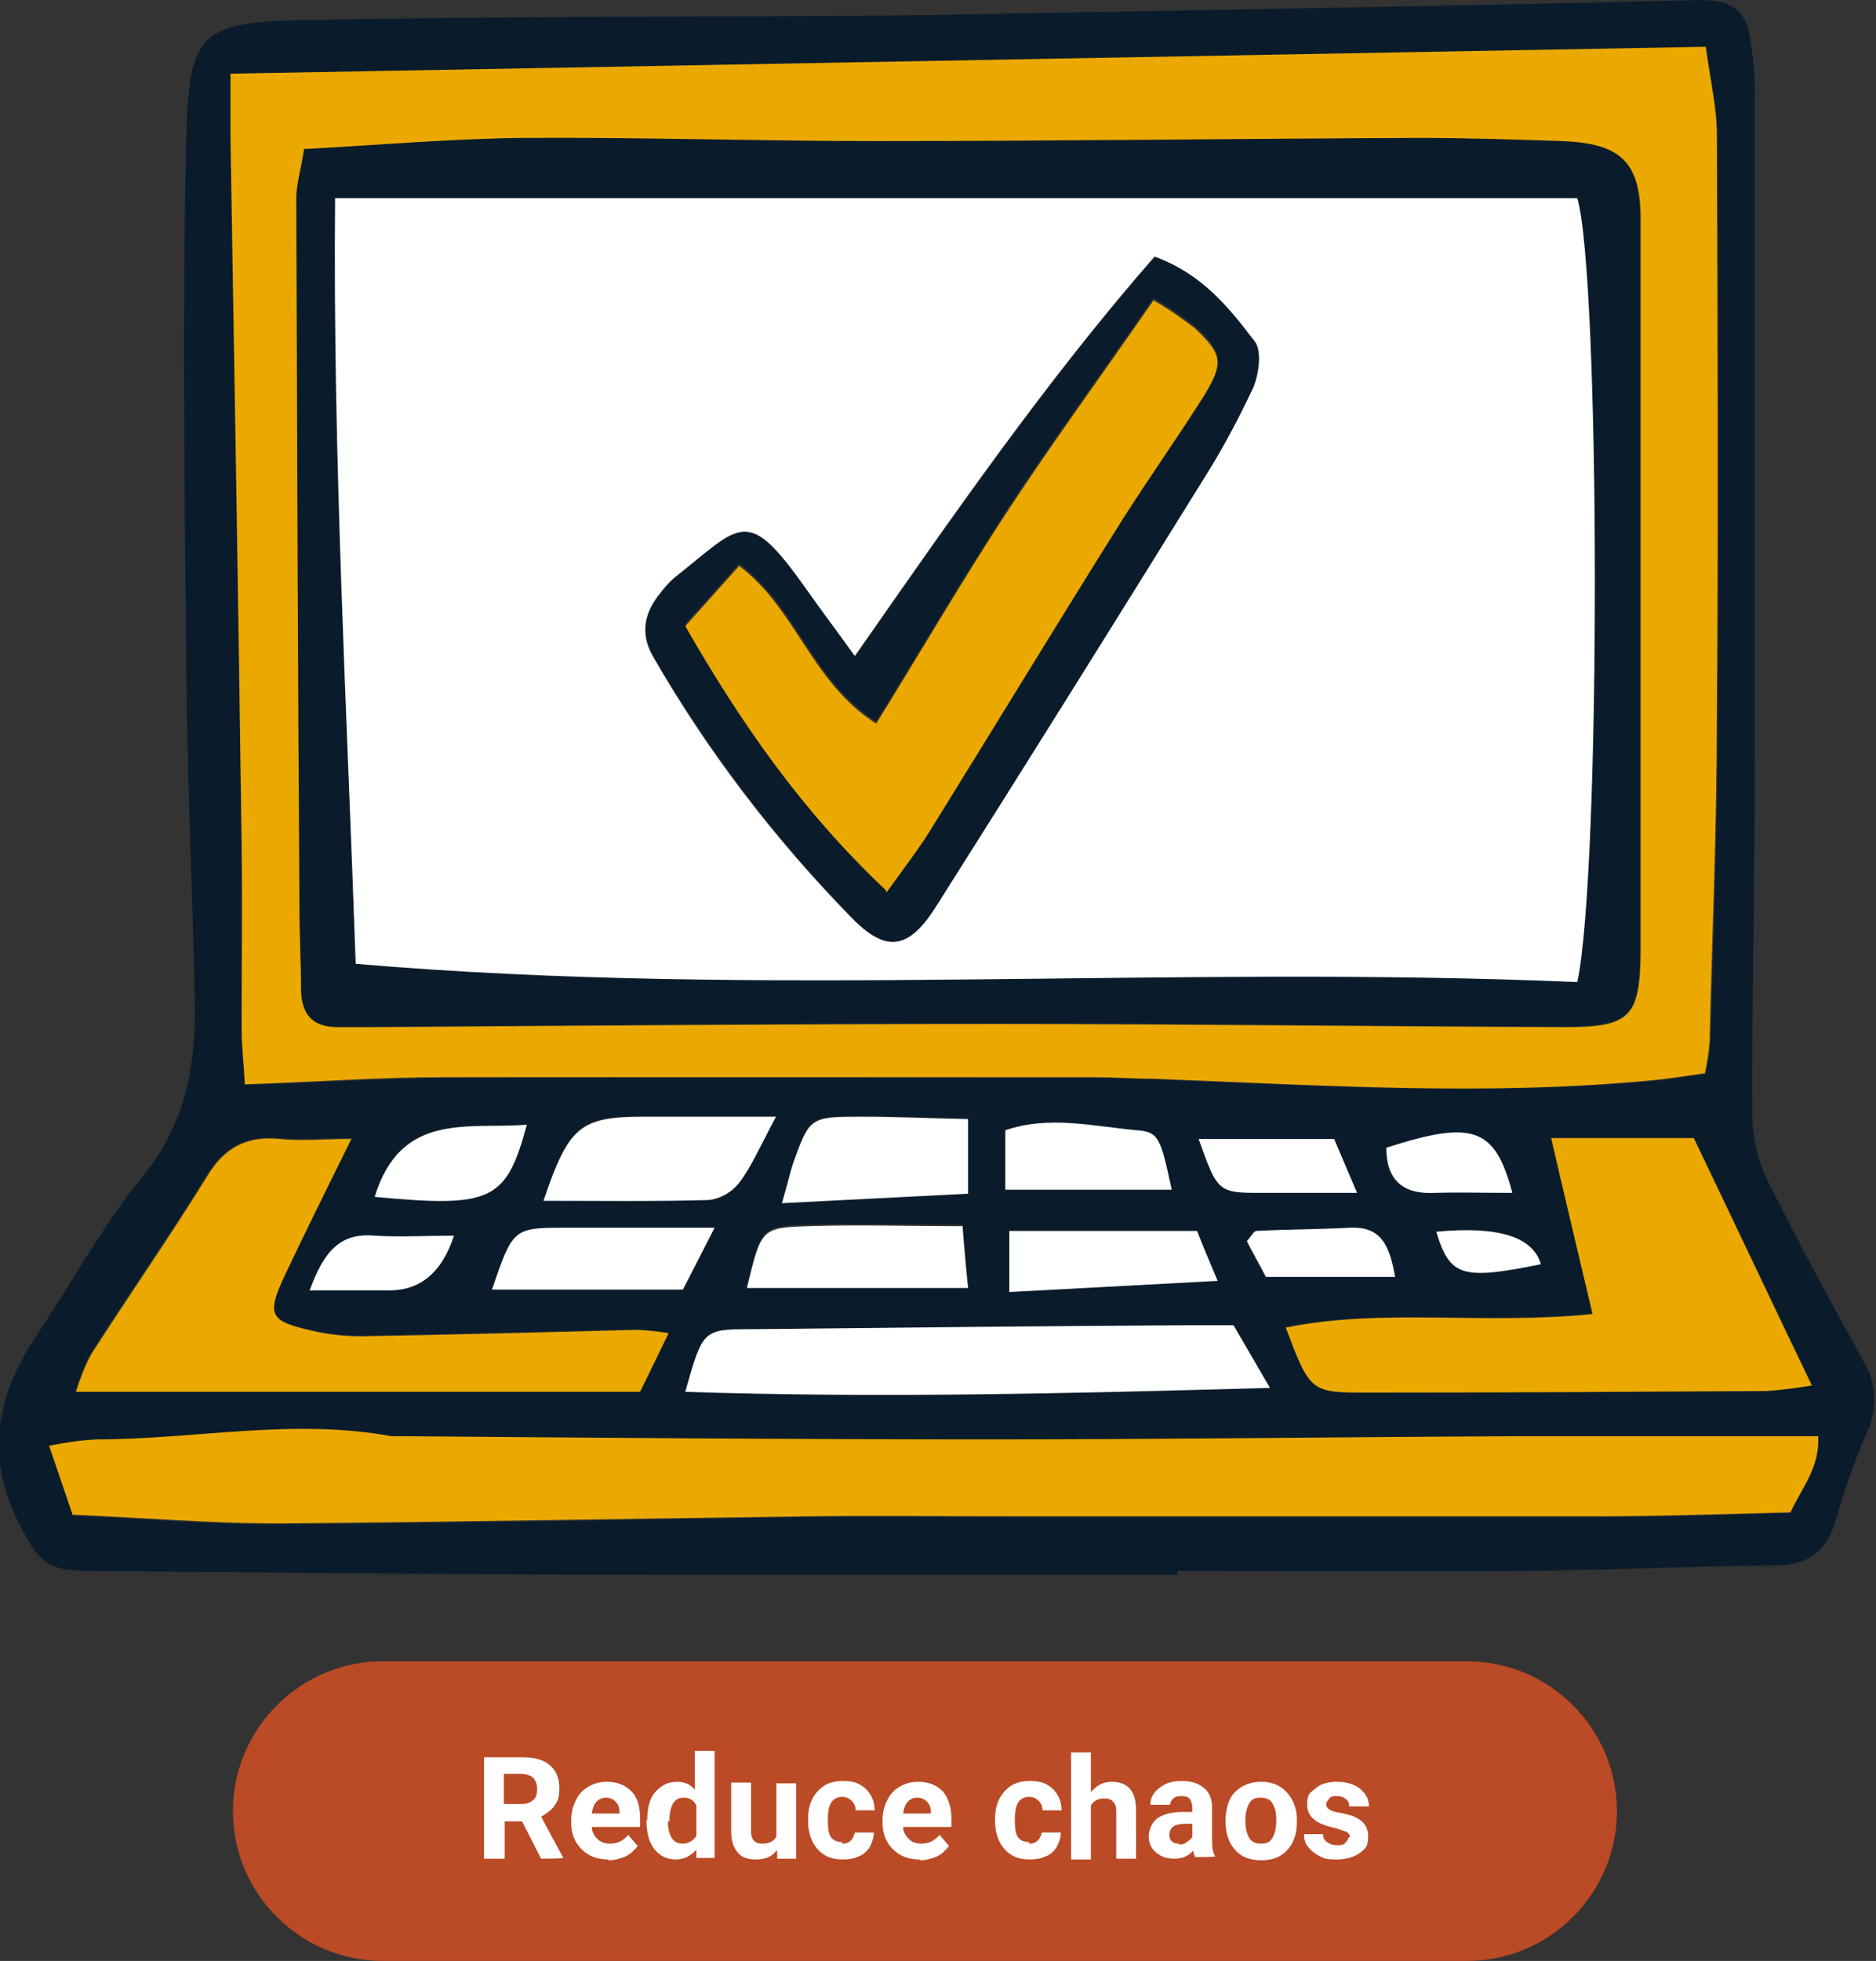
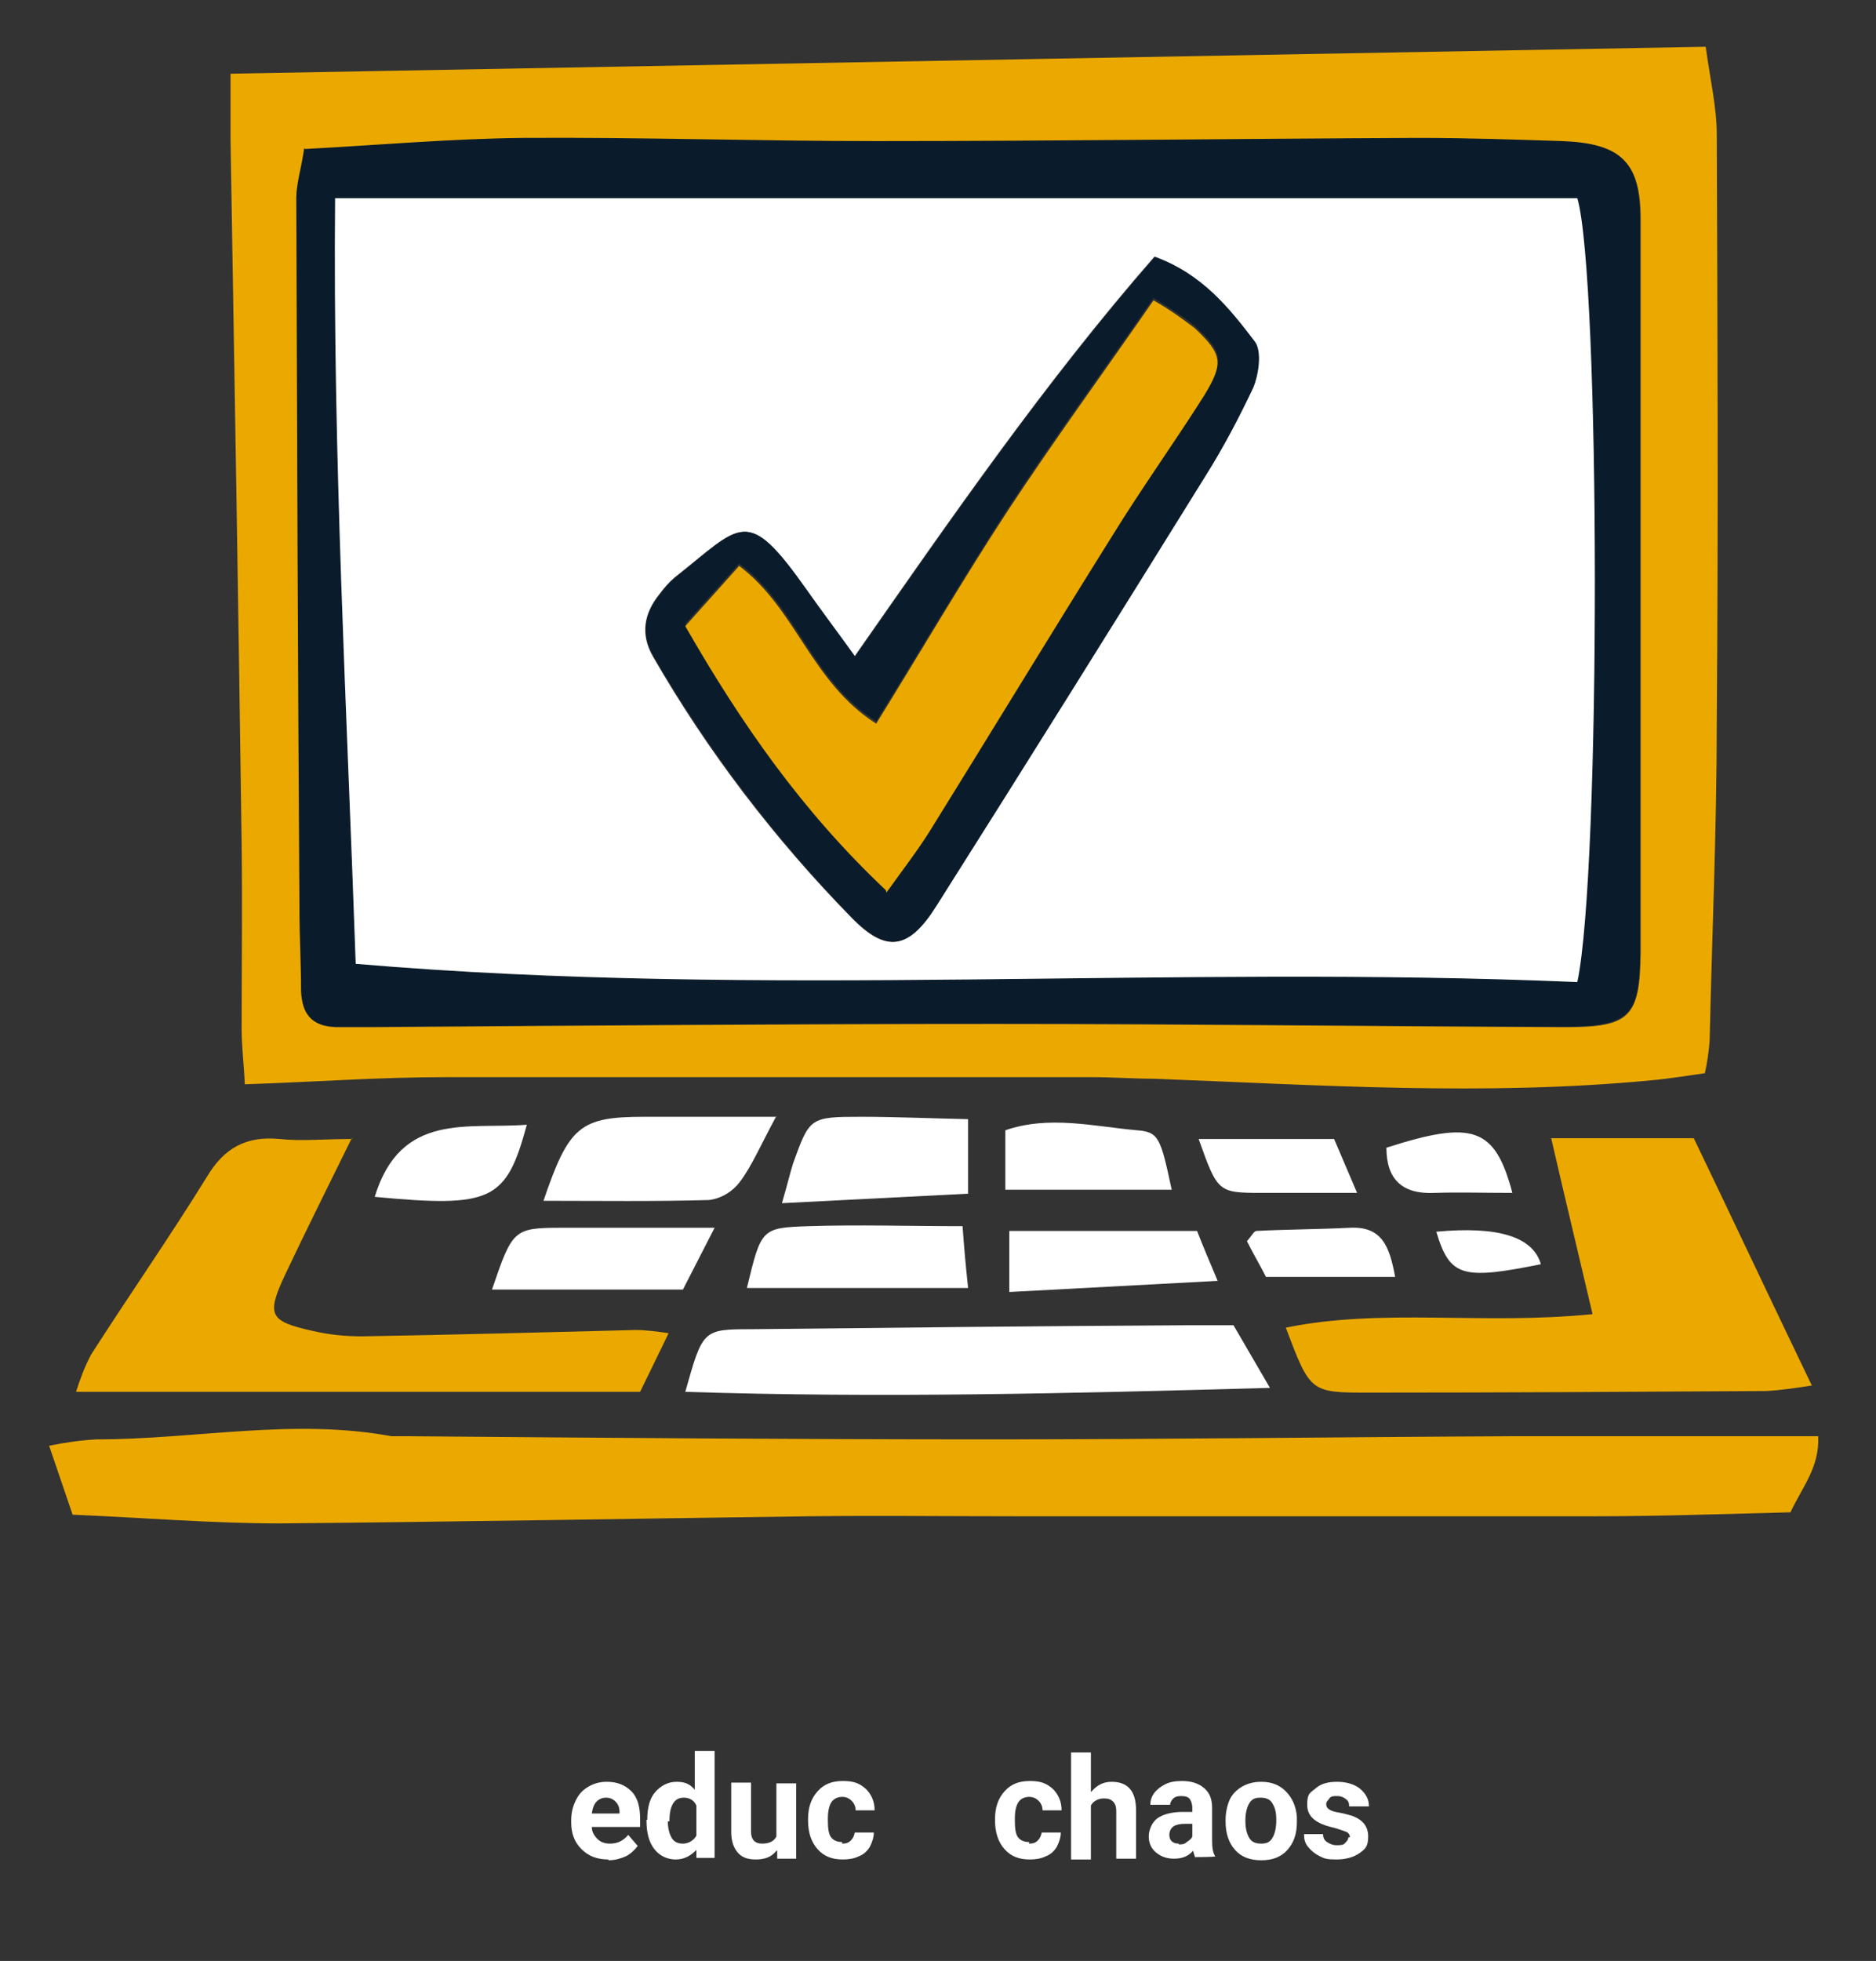
<svg xmlns="http://www.w3.org/2000/svg" id="Layer_1" data-name="Layer 1" version="1.1" viewBox="0 0 236.8 247.4">
  <rect x="0" y="0" width="236.8" height="247.4" fill="#333333" stroke="none" />
  <defs>
    <style>
      .cls-1 {
        fill: #bb4a26;
      }

      .cls-1, .cls-2, .cls-3, .cls-4 {
        stroke-width: 0px;
      }

      .cls-2 {
        fill: #eba900;
      }

      .cls-5 {
        isolation: isolate;
      }

      .cls-3 {
        fill: #fff;
      }

      .cls-4 {
        fill: #0a1c2b;
      }
    </style>
  </defs>
-   <path id="Rectangle_3104" data-name="Rectangle 3104" class="cls-1" d="M48.3,209.6h136.9c10.4,0,18.9,8.5,18.9,18.9h0c0,10.4-8.5,18.9-18.9,18.9H48.3c-10.4,0-18.9-8.5-18.9-18.9h0c0-10.4,8.5-18.9,18.9-18.9Z" />
  <g class="cls-5">
-     <path class="cls-3" d="M65.8,229.8h-2.1v4.7h-2.6v-12.8h4.8c1.5,0,2.7.3,3.5,1s1.2,1.6,1.2,2.9-.2,1.6-.6,2.2c-.4.6-1,1-1.7,1.4l2.8,5.2h0c0,.1-2.8.1-2.8.1l-2.4-4.7ZM63.7,227.6h2.1c.7,0,1.2-.2,1.5-.5.4-.3.5-.8.5-1.4s-.2-1.1-.5-1.4-.9-.5-1.6-.5h-2.1v3.8Z" />
    <path class="cls-3" d="M76.8,234.6c-1.4,0-2.5-.4-3.4-1.3s-1.3-2-1.3-3.4v-.2c0-1,.2-1.8.6-2.6s.9-1.3,1.6-1.7,1.4-.6,2.3-.6c1.3,0,2.3.4,3.1,1.2s1.1,2,1.1,3.5v1h-6.1c0,.6.3,1.1.7,1.5s.9.6,1.6.6c1,0,1.7-.4,2.3-1.1l1.2,1.4c-.4.5-.9,1-1.5,1.3-.7.3-1.4.5-2.2.5ZM76.5,226.8c-.5,0-.9.2-1.2.5-.3.3-.5.8-.6,1.5h3.5v-.2c0-.6-.2-1-.5-1.3-.3-.3-.7-.5-1.2-.5Z" />
    <path class="cls-3" d="M81.7,229.6c0-1.5.3-2.7,1-3.5s1.6-1.3,2.7-1.3,1.7.3,2.3,1v-4.9h2.5v13.5h-2.3v-1c-.8.8-1.6,1.2-2.6,1.2s-2-.4-2.7-1.3-1-2.1-1-3.7ZM84.3,229.8c0,.9.2,1.6.5,2.1s.8.7,1.4.7,1.3-.3,1.7-1v-3.8c-.3-.7-.9-1-1.6-1-1.2,0-1.8,1-1.8,3Z" />
    <path class="cls-3" d="M98,233.5c-.6.8-1.5,1.1-2.6,1.1s-1.8-.3-2.3-.9-.8-1.4-.8-2.6v-6.2h2.5v6.2c0,1,.5,1.5,1.4,1.5s1.5-.3,1.8-.9v-6.7h2.5v9.5h-2.4v-1Z" />
    <path class="cls-3" d="M106.3,232.6c.5,0,.8-.1,1.1-.4s.4-.6.5-1h2.4c0,.6-.2,1.2-.5,1.8-.3.5-.8,1-1.4,1.2-.6.3-1.3.4-2,.4-1.4,0-2.4-.4-3.2-1.3-.8-.9-1.2-2.1-1.2-3.6v-.2c0-1.5.4-2.6,1.2-3.5s1.8-1.3,3.2-1.3,2.1.3,2.9,1c.7.7,1.1,1.6,1.1,2.7h-2.4c0-.5-.2-.9-.5-1.2s-.7-.5-1.2-.5-1,.2-1.3.6c-.3.4-.5,1.1-.5,2.1v.3c0,1,.1,1.7.4,2.1s.8.6,1.4.6Z" />
-     <path class="cls-3" d="M116.1,234.6c-1.4,0-2.5-.4-3.4-1.3s-1.3-2-1.3-3.4v-.2c0-1,.2-1.8.6-2.6s.9-1.3,1.6-1.7,1.4-.6,2.3-.6c1.3,0,2.3.4,3.1,1.2.7.8,1.1,2,1.1,3.5v1h-6.1c0,.6.3,1.1.7,1.5s.9.6,1.6.6c1,0,1.7-.4,2.3-1.1l1.2,1.4c-.4.5-.9,1-1.5,1.3-.7.3-1.4.5-2.2.5ZM115.8,226.8c-.5,0-.9.2-1.2.5-.3.3-.5.8-.6,1.5h3.5v-.2c0-.6-.2-1-.5-1.3-.3-.3-.7-.5-1.2-.5Z" />
    <path class="cls-3" d="M129.9,232.6c.5,0,.8-.1,1.1-.4s.4-.6.5-1h2.4c0,.6-.2,1.2-.5,1.8-.3.5-.8,1-1.4,1.2-.6.3-1.3.4-2,.4-1.4,0-2.4-.4-3.2-1.3-.8-.9-1.2-2.1-1.2-3.6v-.2c0-1.5.4-2.6,1.2-3.5s1.8-1.3,3.2-1.3,2.1.3,2.9,1c.7.7,1.1,1.6,1.1,2.7h-2.4c0-.5-.2-.9-.5-1.2s-.7-.5-1.2-.5-1,.2-1.3.6c-.3.4-.5,1.1-.5,2.1v.3c0,1,.1,1.7.4,2.1s.8.6,1.4.6Z" />
    <path class="cls-3" d="M137.8,226c.7-.8,1.5-1.2,2.5-1.2,2.1,0,3.1,1.2,3.1,3.6v6.1h-2.5v-6c0-.5-.1-.9-.4-1.2s-.6-.4-1.2-.4-1.3.3-1.6.9v6.8h-2.5v-13.5h2.5v5Z" />
    <path class="cls-3" d="M150.9,234.4c-.1-.2-.2-.5-.3-.9-.6.7-1.4,1-2.4,1s-1.7-.3-2.3-.8-.9-1.2-.9-2,.4-1.8,1.1-2.3,1.8-.8,3.2-.8h1.2v-.5c0-.4-.1-.8-.3-1.1s-.6-.4-1.1-.4-.8.1-1,.3-.4.5-.4.8h-2.5c0-.6.2-1.1.5-1.5s.8-.8,1.4-1.1,1.3-.4,2.1-.4c1.2,0,2.1.3,2.8.9.7.6,1,1.4,1,2.5v4.1c0,.9.1,1.6.4,2h0c0,.1-2.6.1-2.6.1ZM148.8,232.7c.4,0,.7,0,1-.3.3-.2.6-.4.7-.7v-1.6h-.9c-1.3,0-1.9.4-2,1.3h0c0,.5.1.7.3.9s.5.3.9.3Z" />
    <path class="cls-3" d="M154.7,229.6c0-.9.2-1.8.5-2.5s.9-1.3,1.6-1.7,1.5-.6,2.4-.6c1.3,0,2.3.4,3.1,1.2s1.3,1.9,1.4,3.2v.7c0,1.5-.4,2.6-1.2,3.5s-1.9,1.3-3.3,1.3-2.5-.4-3.3-1.3-1.2-2.1-1.2-3.6h0ZM157.2,229.8c0,.9.2,1.6.5,2.1.3.5.8.7,1.5.7s1.1-.2,1.4-.7c.3-.5.5-1.2.5-2.3s-.2-1.6-.5-2.1-.8-.7-1.5-.7-1.1.2-1.4.7c-.3.5-.5,1.2-.5,2.2Z" />
    <path class="cls-3" d="M170.4,231.8c0-.3-.2-.6-.5-.7s-.8-.3-1.5-.5c-2.3-.5-3.4-1.4-3.4-2.9s.4-1.5,1.1-2.1c.7-.6,1.6-.8,2.7-.8s2.2.3,2.9.9,1.1,1.3,1.1,2.2h-2.5c0-.4-.1-.7-.4-.9-.2-.2-.6-.4-1.1-.4s-.8,0-1,.3-.4.4-.4.7.1.5.4.7c.3.2.7.3,1.3.4s1.2.3,1.6.4c1.3.5,2,1.3,2,2.6s-.4,1.6-1.1,2.1c-.7.5-1.7.8-2.9.8s-1.5-.1-2.1-.4c-.6-.3-1.1-.7-1.5-1.2-.4-.5-.5-1-.5-1.6h2.4c0,.5.2.8.5,1s.7.4,1.2.4.9,0,1.1-.3c.2-.2.4-.4.4-.7Z" />
  </g>
  <g id="Group_10180" data-name="Group 10180">
    <g id="Group_10179" data-name="Group 10179">
-       <path id="Path_39231" data-name="Path 39231" class="cls-4" d="M148.7,198.7c-20.9,0-41.8,0-62.8,0-24.9,0-49.8-.3-74.7-.5-5.5,0-6.5-1.4-8.9-6.2-4.3-8.6-2.6-16.3,2.5-23.8,4.4-6.6,8.3-13.8,13.3-19.9,5.3-6.5,6.6-13.8,6.5-21.6-.3-14.6-1-29.1-1.1-43.6-.2-21.6-.5-43.3,0-64.9.3-14.4,1.5-15.5,16.5-15.7,25.6-.5,51.2-.3,76.8-.6C149.4,1.3,182.1.8,214.7,0c3.7,0,5.5,1.3,6.1,4.2.5,2.8.8,5.6.7,8.4,0,28,0,56,0,84,0,15-.4,30-.3,45,.2,2.8.9,5.5,2.2,7.9,3.8,7.6,7.8,15,11.9,22.4,1.6,2.7,1.7,5.9.4,8.7-1.6,3.7-2.9,7.4-4,11.3-1.2,4-3.6,5.6-7.7,5.6-10.6.1-21.1.6-31.7.7-14.6.1-29.2,0-43.7,0v.5M29.1,9.3c0,3.4,0,5.9,0,8.4.5,29.6,1,59.2,1.4,88.9.1,7.8,0,15.5,0,23.3,0,2.3.3,4.5.4,7,8.8-.3,17-.8,25.2-.9,27.3-.1,54.6,0,81.9,0,2.6,0,5.2.1,7.8.2,20.9.8,41.8,2.1,62.7.2,2.3-.2,4.5-.6,6.8-.9.3-1.4.5-2.7.6-4.1.4-13.4.9-26.8.9-40.2.2-24.7.1-49.4,0-74.1,0-3.4-.9-6.8-1.4-11.1L29.1,9.3M9.2,191.2c9.2.4,17.6,1.2,26.1,1.1,22.3-.1,44.6-.6,66.9-.9,8.7-.1,17.4,0,26,0,24.4,0,48.9,0,73.3,0,8.2,0,16.4-.3,24.5-.5,1.5-3.3,3.8-5.7,3.5-9.6-13.1,0-25.8,0-38.4,0-22.1.1-44.2.4-66.3.4-24.4,0-48.9-.3-73.3-.4-.7,0-1.4,0-2.1,0-12.4-2.3-24.8.3-37.2.4-2,.2-4,.4-6,.8,1.1,3.2,2,5.7,3,8.8M201,165.7c-13.9,1.4-26.3-.7-38.7,1.7,3.1,8.2,3.1,8.3,10.5,8.2,16.7,0,33.4,0,50.1-.2,1.9-.1,3.9-.4,5.8-.7l-14.9-31.2h-18c1.7,7.4,3.4,14.4,5.2,22.1M44.4,143.6c-3.7,0-6.5.2-9.2,0-4.2-.4-7,1.1-9.2,4.8-4.7,7.6-9.8,14.9-14.6,22.4-.8,1.5-1.4,3.1-1.9,4.7h71.2c1.2-2.4,2.3-4.6,3.6-7.4-1.4-.2-2.8-.3-4.2-.4-11.5.3-23,.6-34.5.8-2.1,0-4.2-.2-6.3-.7-5.4-1.2-5.8-2-3.4-7.1,2.6-5.5,5.3-10.9,8.4-17.2M86.5,175.6c24.7.9,48.7.2,73.8-.5-2-3.4-3.2-5.6-4.6-7.9-2.1,0-3.9,0-5.8,0-18.4.2-36.7.3-55.1.5-6.1,0-6.1.1-8.3,7.9M98,140.8c-6.6,0-11.7,0-16.7,0-8.1,0-9.5,1.2-12.7,10.6,7.1,0,14,.1,20.9-.1,1.5-.2,2.9-1,3.9-2.3,1.5-2,2.5-4.4,4.6-8.3M122.2,141.1c-4.7-.1-9.1-.3-13.5-.3-6.4,0-6.5,0-8.6,5.9-.5,1.3-.7,2.6-1.4,5l23.5-1.1v-9.5ZM94.3,162.3h27.9c-.2-2.8-.4-5-.7-7.8-6.9,0-13.2-.2-19.4,0-6.1.2-6,.4-7.8,7.7M90.2,154.9c-7.2,0-13.2,0-19.2,0-6.2,0-6.4.3-8.9,7.8h24.1l4-7.8M127.4,163l26.2-1.4c-1.1-2.6-1.8-4.5-2.6-6.3h-23.6v7.7ZM126.9,150.1h21c-1.5-6.5-1.6-7.3-4.4-7.5-5.5-.5-11.1-1.9-16.6,0v7.5ZM47.3,151c14.8,1.4,16.6.5,19.2-9.1-7.4.5-15.9-1.7-19.2,9.1M151.3,143.7c2.4,6.7,2.4,6.8,8,6.8,3.7,0,7.4,0,12,0-1.2-2.9-2.1-4.9-2.9-6.8h-17.1ZM176,161.1c-.7-3.9-1.6-6.4-5.7-6.2-3.9.2-7.9.2-11.8.4-.3,0-.6.6-1.2,1.3l2.4,4.5h16.2ZM39.1,162.8c4.1,0,7.1,0,10.1,0q5.8,0,8-6.9c-3.4,0-6.7.2-10,0-4.3-.3-6.3,1.9-8.2,6.9M190.8,150.5c-2.2-8.3-4.9-9.1-15.9-5.7,0,4,2,5.9,6.1,5.7,3-.1,6,0,9.7,0M181.3,155.4c1.7,5.7,3.3,6.2,13.2,4.1q-1.5-5.3-13.2-4.1" />
      <path id="Path_39232" data-name="Path 39232" class="cls-2" d="M29.1,9.3l186.2-3.4c.6,4.3,1.4,7.7,1.4,11.1.1,24.7.2,49.4,0,74.1,0,13.4-.6,26.8-.9,40.2-.1,1.4-.3,2.7-.6,4.1-2.2.3-4.5.7-6.8.9-20.9,2-41.8.6-62.7-.2-2.6,0-5.2-.2-7.8-.2-27.3,0-54.6,0-81.8,0-8.2,0-16.3.6-25.2.9-.1-2.4-.4-4.7-.4-7,0-7.8.1-15.5,0-23.3-.4-29.6-.9-59.2-1.4-88.9,0-2.5,0-5,0-8.4M38.5,18.8c-.5,2.6-1,4.5-1,6.3,0,29.9.2,59.7.4,89.6,0,3.5.2,6.9.2,10.4,0,2.9,1.4,4.4,4.3,4.5,1.6,0,3.3,0,4.9,0,26.1-.2,52.2-.4,78.3-.4,24,0,48,.3,72,.4,8.2,0,9.4-1.3,9.5-9.5,0-30.8,0-61.6,0-92.4,0-7.2-2.4-9.5-9.8-9.8-6.1-.2-12.2-.5-18.3-.4-22.8,0-45.6.4-68.4.4-14.8,0-29.6-.5-44.5-.4-9.1,0-18.2.9-27.5,1.4" />
      <path id="Path_39233" data-name="Path 39233" class="cls-2" d="M9.2,191.2l-3-8.8c2-.4,4-.7,6-.8,12.4,0,24.8-2.7,37.2-.4.7,0,1.4,0,2.1,0,24.4.2,48.9.4,73.3.4,22.1,0,44.2-.3,66.3-.4,12.7,0,25.3,0,38.4,0,.2,3.9-2,6.4-3.5,9.6-8.2.2-16.3.5-24.5.5-24.4,0-48.9,0-73.3,0-8.7,0-17.4-.1-26,0-22.3.3-44.6.7-66.9.9-8.4,0-16.9-.7-26.1-1.1" />
      <path id="Path_39234" data-name="Path 39234" class="cls-2" d="M201,165.7c-1.8-7.7-3.5-14.7-5.2-22.1h18c4.9,10.2,9.7,20.4,14.9,31.2-1.9.3-3.9.6-5.8.7-16.7.1-33.4.2-50.1.2-7.4,0-7.4,0-10.5-8.2,12.3-2.5,24.8-.3,38.7-1.7" />
      <path id="Path_39235" data-name="Path 39235" class="cls-2" d="M44.4,143.6c-3.1,6.3-5.8,11.7-8.4,17.2-2.4,5.1-2,5.9,3.4,7.1,2.1.5,4.2.7,6.3.7,11.5-.2,23-.5,34.5-.8,1.4,0,2.8.2,4.2.4l-3.6,7.4H9.6c.5-1.6,1.1-3.2,1.9-4.7,4.8-7.5,9.9-14.8,14.6-22.4,2.2-3.7,5-5.2,9.2-4.8,2.7.3,5.5,0,9.2,0" />
      <path id="Path_39236" data-name="Path 39236" class="cls-3" d="M86.5,175.6c2.2-7.8,2.2-7.9,8.3-7.9,18.4-.2,36.7-.4,55.1-.5,1.9,0,3.7,0,5.8,0l4.6,7.9c-25.2.7-49.1,1.3-73.8.5" />
      <path id="Path_39237" data-name="Path 39237" class="cls-3" d="M98,140.8c-2.1,3.9-3.1,6.3-4.6,8.3-.9,1.2-2.3,2.1-3.9,2.3-6.9.2-13.8.1-20.9.1,3.2-9.4,4.6-10.6,12.7-10.6,5,0,10.1,0,16.7,0" />
      <path id="Path_39238" data-name="Path 39238" class="cls-3" d="M122.2,141.1v9.5l-23.5,1.2c.7-2.4,1-3.7,1.4-5,2.1-5.8,2.1-5.9,8.6-5.9,4.4,0,8.8.2,13.5.3" />
      <path id="Path_39239" data-name="Path 39239" class="cls-3" d="M94.3,162.4c1.8-7.4,1.8-7.5,7.8-7.7,6.3-.2,12.5,0,19.4,0,.2,2.8.4,5,.7,7.8h-27.9Z" />
      <path id="Path_39240" data-name="Path 39240" class="cls-3" d="M90.2,154.9l-4,7.8h-24.1c2.6-7.6,2.7-7.8,8.9-7.8,6,0,12,0,19.2,0" />
      <path id="Path_39241" data-name="Path 39241" class="cls-3" d="M127.4,163v-7.7h23.7c.7,1.8,1.5,3.7,2.6,6.3l-26.2,1.4" />
      <path id="Path_39242" data-name="Path 39242" class="cls-3" d="M126.9,150.1v-7.5c5.5-1.9,11.1-.5,16.6,0,2.8.2,3,1,4.4,7.5h-21Z" />
      <path id="Path_39243" data-name="Path 39243" class="cls-3" d="M47.3,151c3.3-10.8,11.8-8.5,19.2-9.1-2.6,9.6-4.4,10.5-19.2,9.1" />
      <path id="Path_39244" data-name="Path 39244" class="cls-3" d="M151.3,143.7h17.1l2.9,6.8c-4.6,0-8.3,0-12,0-5.6,0-5.6-.1-8-6.8" />
      <path id="Path_39245" data-name="Path 39245" class="cls-3" d="M176,161.1h-16.2c-.6-1.2-1.6-2.9-2.4-4.5.6-.7.9-1.3,1.2-1.3,3.9-.2,7.9-.2,11.8-.4,4-.2,5,2.3,5.7,6.2" />
-       <path id="Path_39246" data-name="Path 39246" class="cls-3" d="M39.1,162.8c1.8-5,3.9-7.3,8.2-6.9,3.2.2,6.5,0,10,0q-2.2,6.8-8,6.9c-3,0-6,0-10.1,0" />
      <path id="Path_39247" data-name="Path 39247" class="cls-3" d="M190.8,150.5c-3.7,0-6.7-.1-9.7,0-4.1.2-6.1-1.7-6.1-5.7,10.9-3.5,13.7-2.6,15.9,5.7" />
      <path id="Path_39248" data-name="Path 39248" class="cls-3" d="M181.3,155.4q11.7-1.1,13.2,4.1c-9.9,2-11.5,1.6-13.2-4.1" />
      <path id="Path_39249" data-name="Path 39249" class="cls-4" d="M38.5,18.8c9.3-.5,18.4-1.3,27.5-1.4,14.8-.1,29.6.4,44.5.4,22.8,0,45.6-.3,68.4-.4,6.1,0,12.2.2,18.3.4,7.4.3,9.8,2.6,9.8,9.8,0,30.8,0,61.6,0,92.4,0,8.1-1.2,9.5-9.5,9.5-24,0-48-.4-72-.4-26.1,0-52.2.3-78.3.4-1.6,0-3.3,0-4.9,0-2.9,0-4.2-1.6-4.3-4.5,0-3.5-.2-6.9-.2-10.4-.2-29.9-.3-59.7-.4-89.6,0-1.8.6-3.6,1-6.3M199,123.9c3.1-14.1,3-88.8,0-98.9H42.3c-.3,32.6,1.5,64.5,2.6,96.6,51.7,4.5,102.8,0,154.1,2.3" />
      <path id="Path_39250" data-name="Path 39250" class="cls-3" d="M199,123.9c-51.2-2.2-102.4,2.1-154.1-2.3-1.1-32-2.9-64-2.6-96.6h156.8c2.9,10,3,84.8,0,98.9M107.9,82.9c-2.3-3.1-4.3-5.7-6.1-8.4-7.6-10.9-8.2-8.3-16.7-1.6-.7.6-1.3,1.3-1.9,2.1-1.9,2.4-2.4,5-.8,7.8,6.9,12,15.4,23.1,25.1,33,4.4,4.5,7.2,4,10.6-1.5,11.4-18,22.8-36.2,34-54.3,2.3-3.6,4.3-7.3,6-11.1.7-1.7,1.2-4.6.2-5.8-3.2-4.2-6.6-8.5-12.6-10.7-13.8,15.8-25.6,32.9-37.9,50.5" />
      <path id="Path_39251" data-name="Path 39251" class="cls-4" d="M107.9,82.9c12.3-17.6,24.1-34.7,37.9-50.5,6,2.2,9.4,6.5,12.6,10.7.9,1.2.5,4.1-.2,5.8-1.8,3.8-3.8,7.6-6,11.1-11.3,18.2-22.6,36.3-34,54.3-3.4,5.4-6.2,6-10.6,1.5-9.7-9.9-18.1-21-25.1-33-1.6-2.8-1.2-5.4.8-7.8.6-.8,1.2-1.5,1.9-2.1,8.5-6.7,9-9.3,16.7,1.6,1.9,2.7,3.8,5.2,6.1,8.4M111.9,112.3c2.3-3.2,4.1-5.4,5.5-7.8,7.7-12.4,15.2-24.8,23-37.2,3.7-6,7.8-11.7,11.6-17.7,2.6-4,2.4-5.2-1.2-8.5-1.6-1.3-3.4-2.4-5.2-3.5-6.3,9.1-12.5,17.6-18.3,26.4-5.7,8.8-11,17.8-16.7,27-8.2-5.2-10-14.5-17.3-19.9l-6.8,7.6c7,12.2,14.7,23.3,25.3,33.3" />
      <path id="Path_39252" data-name="Path 39252" class="cls-2" d="M111.8,112.3c-10.6-10-18.3-21.1-25.3-33.3l6.8-7.6c7.2,5.4,9.1,14.7,17.3,19.9,5.7-9.2,11-18.3,16.7-27,5.8-8.8,12-17.3,18.3-26.4,1.8,1,3.5,2.2,5.2,3.5,3.5,3.3,3.7,4.4,1.2,8.5-3.8,6-7.9,11.7-11.6,17.7-7.7,12.3-15.3,24.8-23,37.2-1.5,2.4-3.2,4.6-5.5,7.8" />
    </g>
  </g>
</svg>